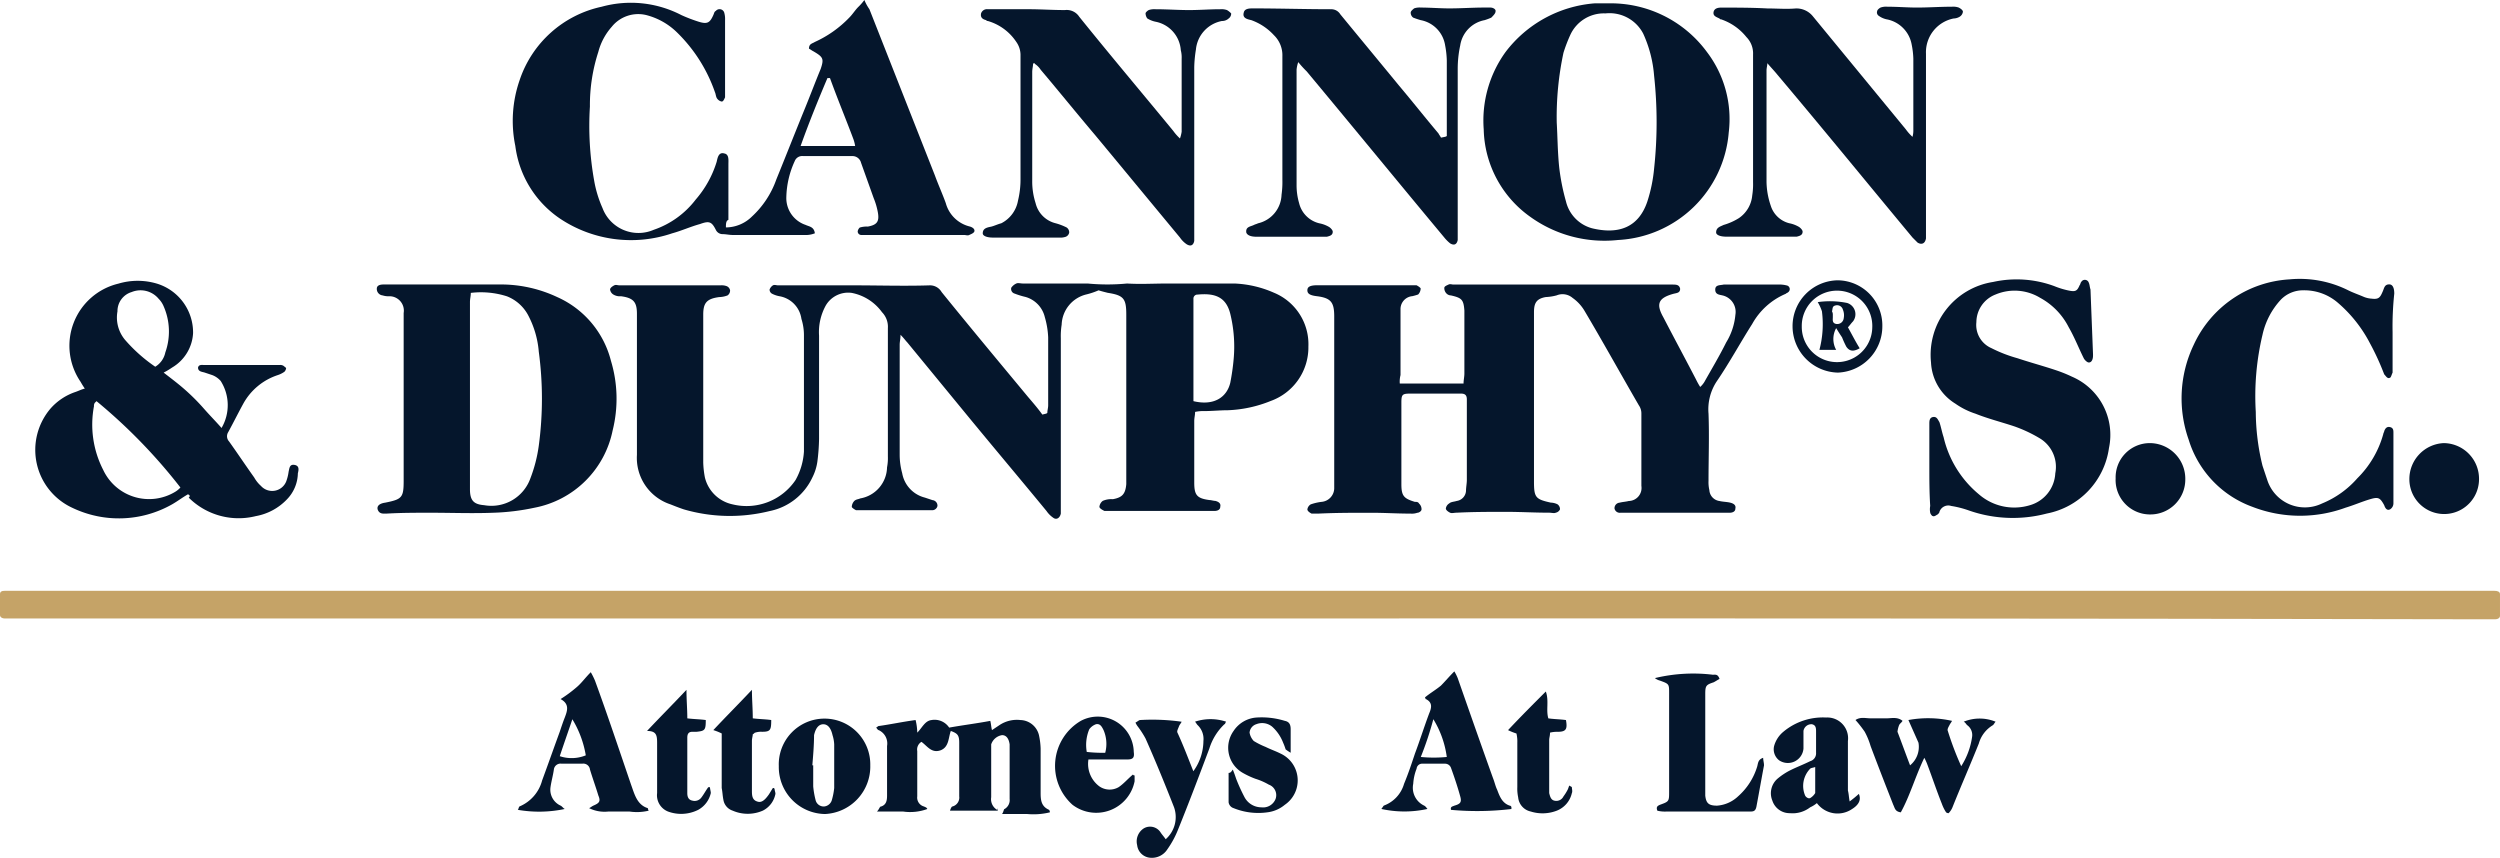
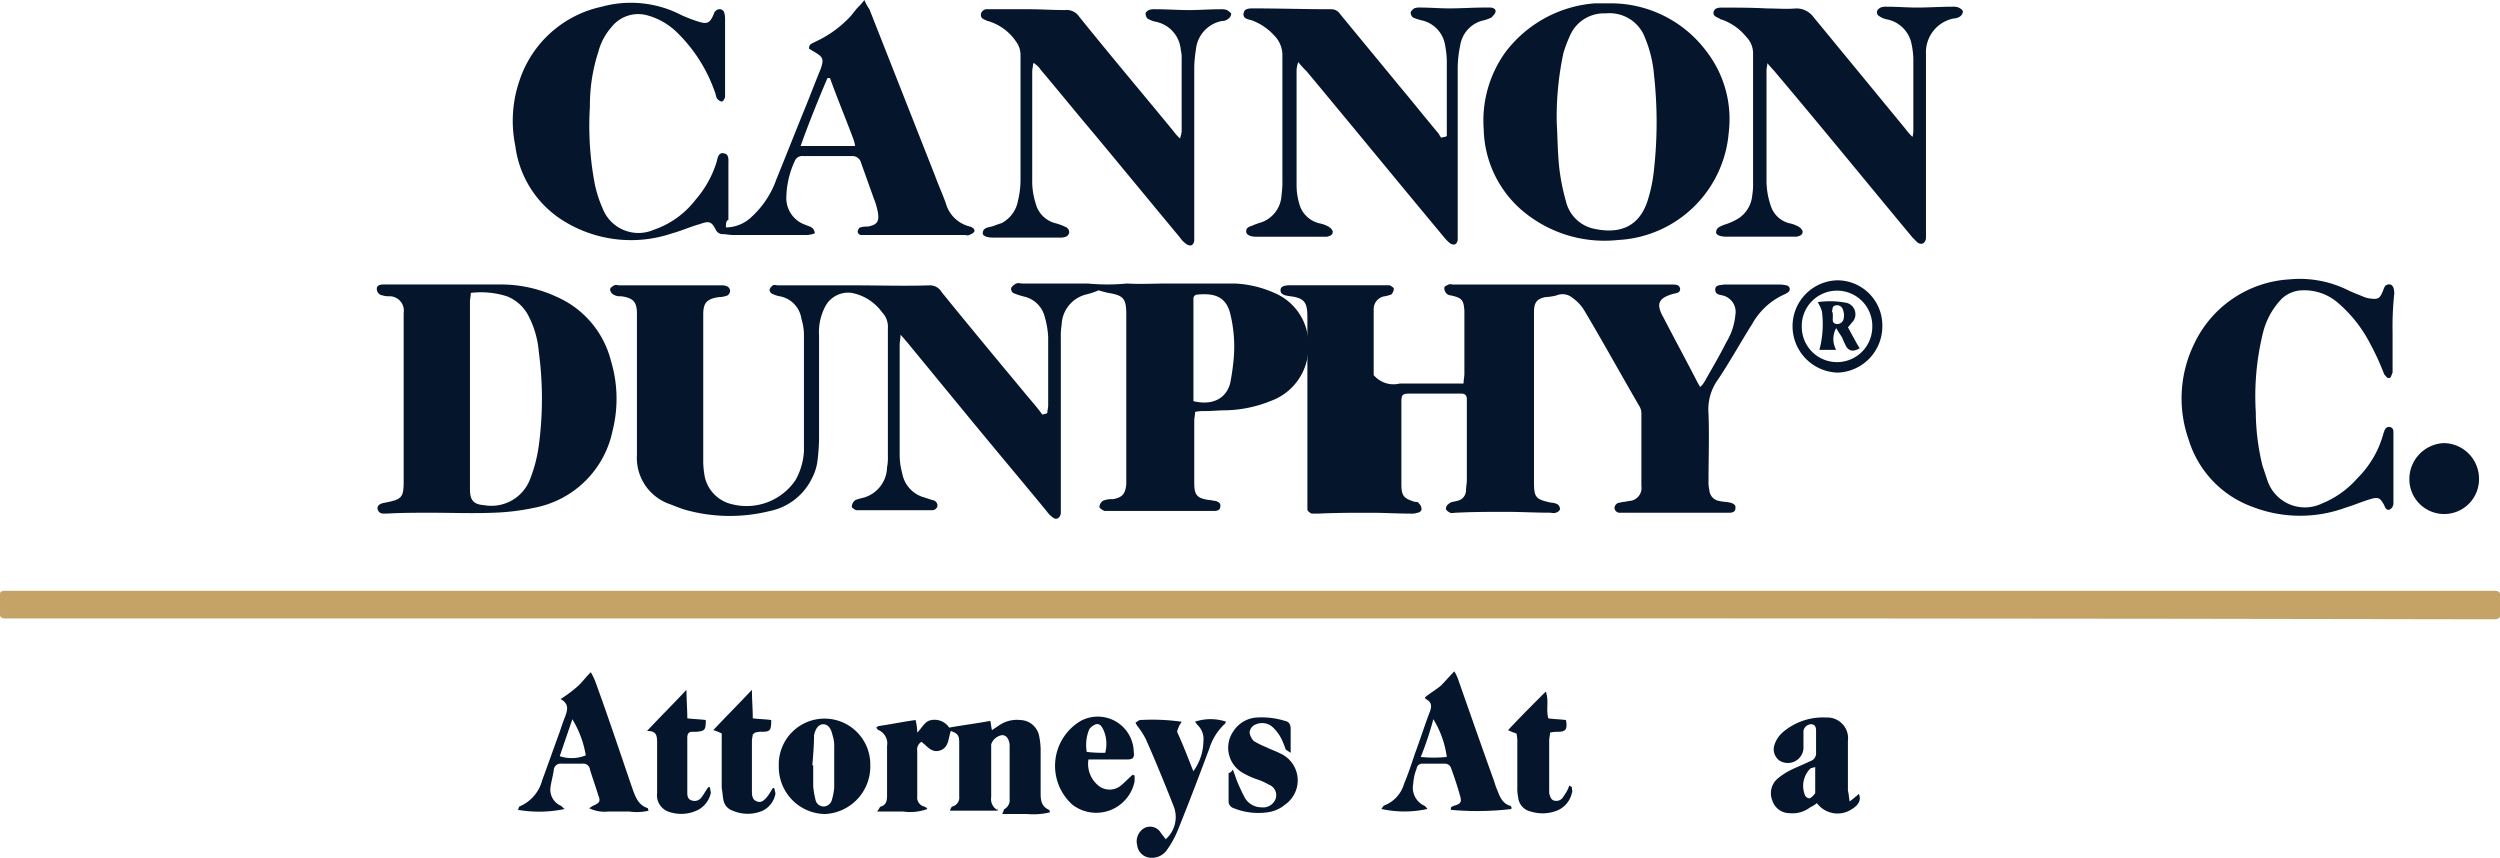
<svg xmlns="http://www.w3.org/2000/svg" width="160.779" height="55.166" viewBox="0 0 160.779 55.166">
  <g id="hero_logo_vertical" transform="translate(-0.1 0.1)">
    <path id="Path_5580" data-name="Path 5580" d="M80.462,72.081H.424c-.216,0-.324-.108-.324-.216V70.516c0-.162.108-.216.324-.216H160.5c.216,0,.378.054.378.216v1.4c0,.108-.108.216-.324.216h-.7Q120.1,72.054,80.462,72.081Z" transform="translate(0 -32.405)" fill="#c5a367" />
    <path id="Path_5581" data-name="Path 5581" d="M100.919,41.991c0-.162.054-.324.054-.486V37.134a5.418,5.418,0,0,0-.216-1.3,1.774,1.774,0,0,0-1.241-1.3,5.012,5.012,0,0,1-.7-.216.307.307,0,0,1-.216-.378.793.793,0,0,1,.324-.27c.108-.054.27,0,.432,0h4.156a13.277,13.277,0,0,0,2.537,0c.864.054,1.727,0,2.591,0h4.318a6.967,6.967,0,0,1,2.537.594,3.58,3.58,0,0,1,2.213,3.454,3.665,3.665,0,0,1-2.429,3.508,8.121,8.121,0,0,1-2.753.594c-.486,0-1.025.054-1.511.054a2.42,2.42,0,0,0-.594.054c0,.216-.054.378-.054.594v3.94c0,.81.162,1.025.971,1.133.108,0,.27.054.378.054.216.054.378.162.324.378,0,.216-.216.27-.378.27h-7.07c-.108-.054-.324-.162-.324-.27a.546.546,0,0,1,.216-.378,1.369,1.369,0,0,1,.648-.108c.594-.108.81-.324.864-.971v-10.9c0-1.025-.162-1.241-1.187-1.4-.216-.054-.432-.108-.594-.162a4.75,4.75,0,0,1-.81.27,2.073,2.073,0,0,0-1.565,1.943,4.643,4.643,0,0,0-.054.864v11.28c-.054.27-.27.432-.486.27a1.643,1.643,0,0,1-.432-.432c-1.727-2.1-3.508-4.21-5.235-6.315l-3.724-4.534c-.108-.108-.216-.27-.432-.486,0,.27-.054.432-.054.648v7.07a4.5,4.5,0,0,0,.162,1.187,1.968,1.968,0,0,0,1.457,1.565l.486.162a.357.357,0,0,1,.324.378.345.345,0,0,1-.378.27H88.613c-.108-.054-.27-.162-.27-.216a.583.583,0,0,1,.162-.378c.108-.108.27-.108.378-.162a2.075,2.075,0,0,0,1.727-2,3.078,3.078,0,0,0,.054-.7V36.54a1.344,1.344,0,0,0-.378-1.025,3.145,3.145,0,0,0-1.943-1.241,1.668,1.668,0,0,0-1.673.81,3.541,3.541,0,0,0-.432,1.943v6.638a13.235,13.235,0,0,1-.108,1.457,3.257,3.257,0,0,1-.324,1.025,3.875,3.875,0,0,1-2.753,2.159,10.587,10.587,0,0,1-5.505-.108c-.324-.108-.594-.216-.864-.324a3.145,3.145,0,0,1-2.159-3.184V35.622c0-.756-.216-1.025-1.025-1.133a.8.8,0,0,1-.486-.108.444.444,0,0,1-.216-.324c0-.108.162-.216.27-.27s.216,0,.324,0h6.53a.918.918,0,0,1,.378.054.359.359,0,0,1,.216.27.385.385,0,0,1-.162.324,1.6,1.6,0,0,1-.54.108c-.81.108-1.025.378-1.025,1.133v9.5a5.948,5.948,0,0,0,.108.971,2.328,2.328,0,0,0,1.781,1.727,3.8,3.8,0,0,0,4.048-1.565,4.269,4.269,0,0,0,.54-1.835V37.026a3.48,3.48,0,0,0-.162-1.079,1.718,1.718,0,0,0-1.4-1.457,1.715,1.715,0,0,1-.486-.162.3.3,0,0,1-.162-.27.539.539,0,0,1,.216-.27c.108-.054.216,0,.324,0h4.857c1.619,0,3.292.054,4.911,0a.861.861,0,0,1,.756.432c1.835,2.267,3.724,4.534,5.559,6.746.324.378.648.756.918,1.133C100.811,42.045,100.865,42.045,100.919,41.991Zm9.391-.756c1.349.324,2.159-.27,2.375-1.187a14.548,14.548,0,0,0,.216-1.511,8.876,8.876,0,0,0-.216-2.914c-.27-1.079-.971-1.349-2.1-1.241a.255.255,0,0,0-.27.27v6.584Z" transform="translate(-33.463 -15.537)" fill="#05162c" />
-     <path id="Path_5582" data-name="Path 5582" d="M161.837,40.148h4.1c0-.216.054-.432.054-.648V35.453c-.054-.7-.162-.81-.864-.971a.412.412,0,0,1-.27-.108A.49.49,0,0,1,164.7,34c0-.108.162-.162.27-.216s.216,0,.324,0h14.086c.216,0,.432,0,.486.27,0,.27-.216.27-.432.324-.971.27-1.133.648-.648,1.511.7,1.349,1.4,2.645,2.1,3.994a4.868,4.868,0,0,0,.27.486,1.43,1.43,0,0,0,.27-.324c.486-.864.971-1.673,1.4-2.537a4.1,4.1,0,0,0,.594-1.781,1.087,1.087,0,0,0-.81-1.241c-.216-.054-.486-.054-.486-.378s.324-.27.54-.324h3.508a1.836,1.836,0,0,1,.54.054.242.242,0,0,1,.108.432c-.054.054-.108.054-.162.108a4.449,4.449,0,0,0-2.159,1.943c-.756,1.187-1.457,2.483-2.267,3.67a3.258,3.258,0,0,0-.54,2.1c.054,1.457,0,2.86,0,4.318a2.214,2.214,0,0,0,.054.594.75.75,0,0,0,.648.7c.216.054.486.054.7.108s.378.162.324.378c0,.216-.216.27-.378.27h-7.016a.345.345,0,0,1-.378-.27.357.357,0,0,1,.324-.378c.216-.054.378-.054.594-.108a.839.839,0,0,0,.81-.971V42.091a.912.912,0,0,0-.162-.54c-1.187-2.051-2.321-4.1-3.508-6.1a2.708,2.708,0,0,0-.756-.81.993.993,0,0,0-1.025-.162,3.159,3.159,0,0,1-.7.108c-.594.108-.756.378-.756.971v10.9c0,1.025.108,1.133,1.079,1.349a1.017,1.017,0,0,1,.432.108.385.385,0,0,1,.162.324.38.38,0,0,1-.27.216c-.108.054-.27,0-.432,0-.917,0-1.835-.054-2.753-.054-1.079,0-2.1,0-3.184.054-.162,0-.324.054-.432,0s-.27-.162-.27-.27a.444.444,0,0,1,.216-.324c.108-.108.324-.108.486-.162a.693.693,0,0,0,.594-.648c0-.216.054-.486.054-.7V41.174c0-.27-.108-.378-.378-.378h-3.238c-.54,0-.594.054-.594.594v5.235c0,.756.162.918.864,1.133.108,0,.216,0,.27.108a.49.49,0,0,1,.162.378c0,.108-.162.216-.27.216a1.052,1.052,0,0,1-.432.054c-.864,0-1.673-.054-2.537-.054-1.133,0-2.267,0-3.4.054h-.432c-.108-.054-.27-.162-.27-.27a.444.444,0,0,1,.216-.324,3.3,3.3,0,0,1,.7-.162.89.89,0,0,0,.81-.918V35.83c0-.918-.216-1.187-1.133-1.3-.432-.054-.594-.162-.594-.378s.162-.324.648-.324h6.369c.108.054.27.162.27.216a.583.583,0,0,1-.162.378,3.44,3.44,0,0,1-.378.108.834.834,0,0,0-.756.864v4.21A1.663,1.663,0,0,0,161.837,40.148Z" transform="translate(-71.714 -15.583)" fill="#05162c" />
+     <path id="Path_5582" data-name="Path 5582" d="M161.837,40.148h4.1c0-.216.054-.432.054-.648V35.453c-.054-.7-.162-.81-.864-.971a.412.412,0,0,1-.27-.108A.49.49,0,0,1,164.7,34c0-.108.162-.162.27-.216s.216,0,.324,0h14.086c.216,0,.432,0,.486.27,0,.27-.216.27-.432.324-.971.27-1.133.648-.648,1.511.7,1.349,1.4,2.645,2.1,3.994a4.868,4.868,0,0,0,.27.486,1.43,1.43,0,0,0,.27-.324c.486-.864.971-1.673,1.4-2.537a4.1,4.1,0,0,0,.594-1.781,1.087,1.087,0,0,0-.81-1.241c-.216-.054-.486-.054-.486-.378s.324-.27.54-.324h3.508a1.836,1.836,0,0,1,.54.054.242.242,0,0,1,.108.432c-.054.054-.108.054-.162.108a4.449,4.449,0,0,0-2.159,1.943c-.756,1.187-1.457,2.483-2.267,3.67a3.258,3.258,0,0,0-.54,2.1c.054,1.457,0,2.86,0,4.318a2.214,2.214,0,0,0,.054.594.75.75,0,0,0,.648.7c.216.054.486.054.7.108s.378.162.324.378c0,.216-.216.27-.378.27h-7.016a.345.345,0,0,1-.378-.27.357.357,0,0,1,.324-.378c.216-.054.378-.054.594-.108a.839.839,0,0,0,.81-.971V42.091a.912.912,0,0,0-.162-.54c-1.187-2.051-2.321-4.1-3.508-6.1a2.708,2.708,0,0,0-.756-.81.993.993,0,0,0-1.025-.162,3.159,3.159,0,0,1-.7.108c-.594.108-.756.378-.756.971v10.9c0,1.025.108,1.133,1.079,1.349a1.017,1.017,0,0,1,.432.108.385.385,0,0,1,.162.324.38.38,0,0,1-.27.216c-.108.054-.27,0-.432,0-.917,0-1.835-.054-2.753-.054-1.079,0-2.1,0-3.184.054-.162,0-.324.054-.432,0s-.27-.162-.27-.27a.444.444,0,0,1,.216-.324c.108-.108.324-.108.486-.162a.693.693,0,0,0,.594-.648c0-.216.054-.486.054-.7V41.174c0-.27-.108-.378-.378-.378h-3.238c-.54,0-.594.054-.594.594v5.235c0,.756.162.918.864,1.133.108,0,.216,0,.27.108a.49.49,0,0,1,.162.378c0,.108-.162.216-.27.216a1.052,1.052,0,0,1-.432.054c-.864,0-1.673-.054-2.537-.054-1.133,0-2.267,0-3.4.054h-.432c-.108-.054-.27-.162-.27-.27V35.83c0-.918-.216-1.187-1.133-1.3-.432-.054-.594-.162-.594-.378s.162-.324.648-.324h6.369c.108.054.27.162.27.216a.583.583,0,0,1-.162.378,3.44,3.44,0,0,1-.378.108.834.834,0,0,0-.756.864v4.21A1.663,1.663,0,0,0,161.837,40.148Z" transform="translate(-71.714 -15.583)" fill="#05162c" />
    <path id="Path_5583" data-name="Path 5583" d="M74.909,14.526a2.4,2.4,0,0,0,1.673-.7,5.9,5.9,0,0,0,1.565-2.375c.594-1.457,1.187-2.968,1.781-4.426.378-.918.7-1.781,1.079-2.7.216-.648.162-.756-.486-1.133-.108-.054-.162-.108-.27-.162,0-.324.216-.324.378-.432a7.163,7.163,0,0,0,2.213-1.565c.216-.216.378-.486.594-.7A3.524,3.524,0,0,0,83.814-.1a2.927,2.927,0,0,0,.324.594l4.21,10.686c.216.594.486,1.187.7,1.781a2.118,2.118,0,0,0,1.565,1.511c.162.054.324.162.27.324-.054.108-.216.162-.324.216s-.216,0-.324,0H83.6a.232.232,0,0,1-.216-.216c0-.108.108-.27.162-.27a1.494,1.494,0,0,1,.486-.054c.594-.108.756-.324.648-.918a4.558,4.558,0,0,0-.27-.918L83.6,10.37a.568.568,0,0,0-.54-.432H79.874a.513.513,0,0,0-.54.324,5.837,5.837,0,0,0-.54,2.321,1.817,1.817,0,0,0,1.241,1.781c.216.108.54.108.594.54a1.576,1.576,0,0,1-.486.108h-4.8c-.216,0-.432-.054-.648-.054a.481.481,0,0,1-.432-.27c-.27-.54-.432-.594-1.025-.378-.594.162-1.187.432-1.781.594a8.226,8.226,0,0,1-7.178-.918,6.656,6.656,0,0,1-2.914-4.7,7.972,7.972,0,0,1,.27-4.21A7.148,7.148,0,0,1,66.921.332a7.062,7.062,0,0,1,5.127.54,9.73,9.73,0,0,0,1.133.432c.54.162.7.054.917-.432.054-.108.054-.216.162-.27A.314.314,0,0,1,74.8.71a1.494,1.494,0,0,1,.054.486V6.161c-.054.108-.108.27-.216.27a.459.459,0,0,1-.27-.162c-.108-.108-.108-.324-.162-.432A9.882,9.882,0,0,0,71.779,2a4.378,4.378,0,0,0-2-1.133,2.185,2.185,0,0,0-2.213.756,3.939,3.939,0,0,0-.864,1.619,11.076,11.076,0,0,0-.54,3.508,20.069,20.069,0,0,0,.27,4.749,7.477,7.477,0,0,0,.54,1.781,2.468,2.468,0,0,0,3.292,1.4,5.719,5.719,0,0,0,2.7-1.943,6.7,6.7,0,0,0,1.349-2.429c.054-.216.108-.648.486-.54.324.054.27.432.27.7V14.04C74.909,14.094,74.909,14.31,74.909,14.526ZM83.22,9.291a2.449,2.449,0,0,0-.108-.432c-.486-1.3-1.025-2.591-1.511-3.94h-.162c-.594,1.4-1.187,2.86-1.727,4.372Z" transform="translate(-28.124 0)" fill="#05162c" />
    <path id="Path_5584" data-name="Path 5584" d="M49.534,33.8H53.15a8.526,8.526,0,0,1,3.454.81,6.136,6.136,0,0,1,3.454,4.1,8.408,8.408,0,0,1,.108,4.48,6.342,6.342,0,0,1-5.019,4.965,14.753,14.753,0,0,1-2.645.324c-1.349.054-2.7,0-4.048,0-.917,0-1.835,0-2.806.054-.216,0-.486.054-.594-.27-.054-.216.108-.378.486-.432,1.079-.216,1.187-.324,1.187-1.4V35.635a.926.926,0,0,0-.918-1.079,1.188,1.188,0,0,1-.432-.054A.417.417,0,0,1,45,34.07c0-.216.216-.27.432-.27h4.1Zm1.511.54c0,.216-.054.378-.054.594V46.969c0,.756.27.971.918,1.025a2.661,2.661,0,0,0,2.968-1.727,9.276,9.276,0,0,0,.54-2.1,22.667,22.667,0,0,0,0-6.045,6.055,6.055,0,0,0-.7-2.375,2.634,2.634,0,0,0-1.349-1.187A5.506,5.506,0,0,0,51.045,34.34Z" transform="translate(-20.667 -15.604)" fill="#05162c" />
-     <path id="Path_5585" data-name="Path 5585" d="M14.124,47.091c-.378.216-.648.432-1.025.648a6.933,6.933,0,0,1-6.423.216,4.1,4.1,0,0,1-1.4-6.369,3.73,3.73,0,0,1,1.619-1.079c.162-.054.378-.162.594-.216a4.977,4.977,0,0,1-.27-.432,4.106,4.106,0,0,1,2.429-6.315,4.321,4.321,0,0,1,2.483,0,3.285,3.285,0,0,1,2.321,3.184A2.737,2.737,0,0,1,13.1,38.941a4.747,4.747,0,0,1-.54.324c.486.378.918.7,1.349,1.079a13.475,13.475,0,0,1,1.241,1.241c.378.432.756.81,1.133,1.241a2.9,2.9,0,0,0-.054-3.022,1.378,1.378,0,0,0-.54-.378l-.486-.162c-.162-.054-.432-.054-.432-.324.054-.216.27-.162.432-.162h4.8a.4.4,0,0,1,.27.054c.054.054.162.108.162.162a.409.409,0,0,1-.108.216,1.616,1.616,0,0,1-.432.216,3.933,3.933,0,0,0-2.213,1.835c-.324.594-.648,1.241-.971,1.835a.491.491,0,0,0,.054.594c.54.756,1.079,1.565,1.619,2.321a2.113,2.113,0,0,0,.432.54.971.971,0,0,0,1.619-.27,2.846,2.846,0,0,0,.162-.648c.054-.216.054-.486.378-.432s.27.324.216.54a2.467,2.467,0,0,1-.7,1.673,3.65,3.65,0,0,1-2,1.079,4.548,4.548,0,0,1-4.318-1.187C14.286,47.2,14.232,47.145,14.124,47.091ZM8.241,41.1l-.108.108a.324.324,0,0,0-.054.216,6.373,6.373,0,0,0,.594,4.1,3.253,3.253,0,0,0,4.641,1.4,1.431,1.431,0,0,0,.324-.27A35.1,35.1,0,0,0,8.241,41.1Zm3.778-2.213a1.4,1.4,0,0,0,.648-.918A4.027,4.027,0,0,0,12.559,35a1.531,1.531,0,0,0-.324-.486,1.513,1.513,0,0,0-1.727-.432,1.279,1.279,0,0,0-.918,1.241,2.238,2.238,0,0,0,.486,1.835A10.087,10.087,0,0,0,12.019,38.887Z" transform="translate(-1.935 -15.402)" fill="#05162c" />
    <path id="Path_5586" data-name="Path 5586" d="M184.874.3a7.677,7.677,0,0,1,6.369,3.13,7.118,7.118,0,0,1,1.4,5.181,7.532,7.532,0,0,1-7.124,6.908,8.162,8.162,0,0,1-5.667-1.511A7.084,7.084,0,0,1,176.886,8.4a7.526,7.526,0,0,1,1.4-4.965A7.967,7.967,0,0,1,184.01.3Zm-3.292,7.664c.054.918.054,1.889.162,2.914a13.9,13.9,0,0,0,.432,2.159,2.359,2.359,0,0,0,1.673,1.727c1.781.432,3.022-.108,3.562-1.727a9.733,9.733,0,0,0,.432-2.1,27.788,27.788,0,0,0,0-5.991,7.987,7.987,0,0,0-.7-2.7,2.44,2.44,0,0,0-2.429-1.3,2.373,2.373,0,0,0-2.267,1.4,9.73,9.73,0,0,0-.432,1.133A19.726,19.726,0,0,0,181.582,7.964Z" transform="translate(-81.366 -0.184)" fill="#05162c" />
    <path id="Path_5587" data-name="Path 5587" d="M161.345,9.058V4.2a5.947,5.947,0,0,0-.108-.971,1.95,1.95,0,0,0-1.565-1.619,5.1,5.1,0,0,1-.486-.162.385.385,0,0,1-.162-.324c0-.108.162-.216.216-.27A1.052,1.052,0,0,1,159.672.8c.594,0,1.241.054,1.835.054.756,0,1.511-.054,2.213-.054h.432c.162,0,.378.108.324.27,0,.108-.162.27-.27.378a3.719,3.719,0,0,1-.432.162,1.95,1.95,0,0,0-1.565,1.619,7.2,7.2,0,0,0-.162,1.511V15.75c-.054.27-.216.378-.486.216a2.493,2.493,0,0,1-.378-.378c-2.968-3.562-5.883-7.124-8.851-10.686a6.494,6.494,0,0,1-.54-.594,2,2,0,0,0-.108.486v7.448a4.108,4.108,0,0,0,.162,1.133,1.756,1.756,0,0,0,1.3,1.3,1.934,1.934,0,0,1,.594.216c.108.054.27.216.27.324,0,.216-.162.27-.378.324h-4.534c-.378,0-.594-.108-.648-.27-.054-.378.27-.378.486-.486.108-.054.162-.054.27-.108a1.949,1.949,0,0,0,1.511-1.835,5.866,5.866,0,0,0,.054-.971V3.93a1.79,1.79,0,0,0-.54-1.349,3.646,3.646,0,0,0-1.457-.971c-.216-.054-.594-.108-.486-.486.054-.27.378-.27.594-.27,1.673,0,3.346.054,5.019.054a.677.677,0,0,1,.594.324c1.241,1.511,2.537,3.076,3.778,4.588.864,1.025,1.673,2.051,2.537,3.076.054.108.108.162.162.27C161.237,9.111,161.291,9.111,161.345,9.058Z" transform="translate(-68.199 -0.414)" fill="#05162c" />
    <path id="Path_5588" data-name="Path 5588" d="M207.747,4.316c0,.162-.054.324-.054.486V11.98a4.957,4.957,0,0,0,.27,1.511,1.678,1.678,0,0,0,1.187,1.133,1.934,1.934,0,0,1,.594.216c.108.054.27.216.27.324,0,.216-.162.27-.378.324H205.1c-.378,0-.648-.108-.648-.27,0-.324.27-.378.486-.486a3.835,3.835,0,0,0,.971-.432,1.974,1.974,0,0,0,.864-1.457,4.643,4.643,0,0,0,.054-.864v-8.2a1.5,1.5,0,0,0-.432-1.133,3.533,3.533,0,0,0-1.619-1.133c-.054,0-.054,0-.108-.054-.216-.108-.432-.162-.378-.432.054-.216.27-.27.486-.27.971,0,1.943,0,2.968.054.594,0,1.241.054,1.835,0a1.359,1.359,0,0,1,1.079.486l5.991,7.286a3.1,3.1,0,0,0,.432.486,1.519,1.519,0,0,0,.054-.432V4.046a5.317,5.317,0,0,0-.108-.918,2.01,2.01,0,0,0-1.619-1.619,1.334,1.334,0,0,1-.486-.216.26.26,0,0,1-.108-.324c0-.054.108-.162.216-.216A1.052,1.052,0,0,1,215.465.7c.648,0,1.3.054,1.889.054.756,0,1.511-.054,2.267-.054a1.052,1.052,0,0,1,.432.054c.108.054.27.162.27.27a.444.444,0,0,1-.216.324.78.78,0,0,1-.378.108,2.211,2.211,0,0,0-1.781,2.267V15.6c-.054.324-.27.432-.54.27l-.324-.324c-2.914-3.508-5.775-7.016-8.689-10.47-.216-.27-.486-.54-.7-.81C207.855,4.316,207.8,4.316,207.747,4.316Z" transform="translate(-93.985 -0.368)" fill="#05162c" />
    <path id="Path_5589" data-name="Path 5589" d="M120.337,4.508c0,.162-.054.324-.054.54V12.01a4.546,4.546,0,0,0,.216,1.457,1.756,1.756,0,0,0,1.3,1.3,3.748,3.748,0,0,1,.7.27.385.385,0,0,1,.162.324.359.359,0,0,1-.216.27,1.052,1.052,0,0,1-.432.054h-4.264c-.378,0-.648-.108-.648-.27,0-.324.27-.378.54-.432.216-.054.432-.162.648-.216a2.024,2.024,0,0,0,1.079-1.457,5.763,5.763,0,0,0,.162-1.349V3.914a1.454,1.454,0,0,0-.27-.81,3.305,3.305,0,0,0-1.835-1.349c-.054,0-.054,0-.108-.054-.216-.054-.378-.162-.324-.432a.4.4,0,0,1,.432-.27h2.645c.756,0,1.511.054,2.321.054a.961.961,0,0,1,.917.432c2,2.483,4.048,4.911,6.045,7.34a3.1,3.1,0,0,0,.432.486,2.426,2.426,0,0,0,.108-.432v-4.7a1.836,1.836,0,0,0-.054-.54,2.011,2.011,0,0,0-1.619-1.835,1.617,1.617,0,0,1-.54-.216.579.579,0,0,1-.108-.324c0-.054.108-.162.216-.216A1.188,1.188,0,0,1,128.217,1c.7,0,1.457.054,2.159.054.648,0,1.349-.054,2-.054a1.052,1.052,0,0,1,.432.054,1.177,1.177,0,0,1,.27.216.385.385,0,0,1-.162.324.613.613,0,0,1-.432.162,2.064,2.064,0,0,0-1.673,1.835,8.054,8.054,0,0,0-.108,1.133V15.9c-.054.27-.216.378-.486.216a1.643,1.643,0,0,1-.432-.432c-1.835-2.213-3.616-4.372-5.451-6.584-1.187-1.4-2.321-2.806-3.508-4.21a1.261,1.261,0,0,0-.378-.378C120.445,4.454,120.391,4.454,120.337,4.508Z" transform="translate(-53.799 -0.506)" fill="#05162c" />
-     <path id="Path_5590" data-name="Path 5590" d="M230,45.228V42.475c0-.162,0-.378.216-.432.27-.054.324.162.432.324.108.324.162.648.27.971a6.747,6.747,0,0,0,2.267,3.67,3.461,3.461,0,0,0,3.292.7A2.254,2.254,0,0,0,238.1,45.66a2.14,2.14,0,0,0-1.025-2.267,8.844,8.844,0,0,0-1.619-.756c-.81-.27-1.673-.486-2.483-.81a4.851,4.851,0,0,1-1.3-.648,3.283,3.283,0,0,1-1.565-2.645,4.746,4.746,0,0,1,3.994-5.181,7,7,0,0,1,3.94.27,5.3,5.3,0,0,0,.864.27c.486.108.594.054.756-.324.054-.054.054-.162.108-.216a.265.265,0,0,1,.486.054c.054.108.054.27.108.432.054,1.4.108,2.753.162,4.156V38.1c0,.162-.054.432-.27.432-.108,0-.27-.162-.324-.27-.324-.648-.594-1.349-.971-2a4.428,4.428,0,0,0-1.835-1.889,3.157,3.157,0,0,0-2.86-.216,1.918,1.918,0,0,0-1.241,1.781,1.625,1.625,0,0,0,.971,1.673,8.952,8.952,0,0,0,1.673.648c.81.27,1.619.486,2.429.756a9,9,0,0,1,1.079.432,4.073,4.073,0,0,1,2.375,4.588,4.99,4.99,0,0,1-3.994,4.21,8.563,8.563,0,0,1-5.073-.216,6.313,6.313,0,0,0-1.079-.27.6.6,0,0,0-.756.378c0,.054-.054.108-.108.162-.108.054-.216.162-.324.108-.054,0-.162-.162-.162-.216a1.162,1.162,0,0,1,0-.432C230,46.9,230,46.037,230,45.228Z" transform="translate(-105.821 -15.32)" fill="#05162c" />
    <path id="Path_5591" data-name="Path 5591" d="M273.63,36.564v2.591c-.054.108-.108.324-.162.324-.162.108-.27-.108-.378-.216a16.423,16.423,0,0,0-.918-2,8.715,8.715,0,0,0-2.051-2.591,3.294,3.294,0,0,0-2.213-.81,1.993,1.993,0,0,0-1.457.594,4.854,4.854,0,0,0-1.187,2.267,17.037,17.037,0,0,0-.432,4.965,14.769,14.769,0,0,0,.432,3.454l.324.971a2.541,2.541,0,0,0,3.508,1.457,6.056,6.056,0,0,0,2.267-1.619,6.391,6.391,0,0,0,1.673-2.86c0-.054.054-.108.054-.162.054-.162.162-.324.378-.27s.216.216.216.378v4.534a.454.454,0,0,1-.216.378c-.216.108-.324-.108-.378-.27-.27-.486-.378-.54-.918-.378s-1.025.378-1.565.54a8.484,8.484,0,0,1-5.991-.054,6.665,6.665,0,0,1-4.1-4.318,7.98,7.98,0,0,1,.324-6.1,7.242,7.242,0,0,1,6.153-4.21,6.976,6.976,0,0,1,3.778.7c.324.162.648.27,1.025.432a1.576,1.576,0,0,0,.486.108c.432.054.54-.054.7-.432.108-.216.108-.486.432-.486.216,0,.324.216.324.594A19.957,19.957,0,0,0,273.63,36.564Z" transform="translate(-119.659 -15.292)" fill="#05162c" />
    <path id="Path_5592" data-name="Path 5592" d="M112.326,91.517h-3.076c.054-.162.108-.27.162-.27a.592.592,0,0,0,.432-.648V87.146c0-.486-.108-.594-.54-.756-.162.432-.108,1.025-.648,1.241-.594.216-.864-.27-1.241-.54a.577.577,0,0,0-.27.594V90.6a.592.592,0,0,0,.432.648c.108.054.162.054.216.162a3.184,3.184,0,0,1-1.565.162h-1.673c.162-.162.162-.324.27-.324.324-.108.378-.378.378-.7V87.362a.943.943,0,0,0-.54-1.025c-.054,0-.108-.108-.162-.162.108-.054.108-.108.216-.108.756-.108,1.511-.27,2.321-.378a3.673,3.673,0,0,1,.108.81c.324-.324.486-.756.918-.81a1.125,1.125,0,0,1,1.133.486c.917-.162,1.781-.27,2.645-.432.054.216.054.378.108.594l.486-.324a2.021,2.021,0,0,1,1.349-.324,1.265,1.265,0,0,1,1.187.971,4.724,4.724,0,0,1,.108.864v2.86c0,.486.054.864.54,1.079a.236.236,0,0,1,.054.162,4.438,4.438,0,0,1-1.457.108H112.6c.108-.162.108-.324.162-.324a.657.657,0,0,0,.324-.648V87.254c-.054-.378-.216-.594-.486-.594a.88.88,0,0,0-.7.594v3.4a.8.8,0,0,0,.378.81C112.272,91.3,112.272,91.355,112.326,91.517Z" transform="translate(-48.055 -39.482)" fill="#05162c" />
-     <path id="Path_5593" data-name="Path 5593" d="M197.3,80.48a10.52,10.52,0,0,1,3.724-.216c.162,0,.324-.054.432.27-.108.054-.27.162-.378.216-.486.162-.54.216-.54.756v6.53c.054.486.216.648.756.648a2.194,2.194,0,0,0,1.349-.594,4.158,4.158,0,0,0,1.241-1.943c.054-.216.054-.432.378-.54,0,.162.054.324.054.486-.162.864-.324,1.781-.486,2.645-.054.27-.162.324-.378.324h-5.4a2.024,2.024,0,0,1-.594-.054c-.108-.27.054-.324.162-.378.594-.216.594-.216.594-.864V81.451c0-.594,0-.594-.594-.81A.834.834,0,0,1,197.3,80.48Z" transform="translate(-90.77 -36.971)" fill="#05162c" />
    <path id="Path_5594" data-name="Path 5594" d="M66.388,88.743c.108-.054.162-.108.27-.162.378-.162.486-.27.324-.648-.162-.54-.378-1.133-.54-1.673a.43.43,0,0,0-.486-.378H64.606a.43.43,0,0,0-.486.378c-.054.378-.162.756-.216,1.133a1.124,1.124,0,0,0,.648,1.187c.108.054.162.162.27.216a8,8,0,0,1-3.022.054c.054-.054.054-.162.108-.216a2.506,2.506,0,0,0,1.457-1.673c.378-1.025.756-2.1,1.133-3.13.108-.324.216-.648.324-.917.162-.432.324-.864-.27-1.187a8.436,8.436,0,0,0,1.025-.756c.324-.27.54-.594.917-.971a4.992,4.992,0,0,1,.27.54c.81,2.213,1.565,4.48,2.321,6.692.216.594.378,1.3,1.079,1.511a.418.418,0,0,0,.054.162,3.254,3.254,0,0,1-1.241.054H67.629A2.235,2.235,0,0,1,66.388,88.743ZM64.5,85.4a2.409,2.409,0,0,0,1.673-.054,6.529,6.529,0,0,0-.864-2.321C65.038,83.832,64.768,84.588,64.5,85.4Z" transform="translate(-28.4 -36.869)" fill="#05162c" />
    <path id="Path_5595" data-name="Path 5595" d="M167.506,81.573c.324-.27.7-.486,1.025-.756.27-.27.54-.594.864-.917a3.18,3.18,0,0,1,.216.432c.756,2.159,1.511,4.318,2.267,6.423.108.27.162.54.27.756.162.432.324.864.81,1.025a.116.116,0,0,1,.108.108v.108a18.537,18.537,0,0,1-3.886.054c-.054-.216.108-.216.216-.27.378-.108.486-.216.378-.594-.162-.594-.378-1.241-.594-1.835a.406.406,0,0,0-.378-.27h-1.457a.357.357,0,0,0-.378.324,3.151,3.151,0,0,0-.216.971,1.269,1.269,0,0,0,.7,1.4c.108.054.162.162.216.216a6.882,6.882,0,0,1-2.968,0c.054-.054.108-.162.162-.216a2.107,2.107,0,0,0,1.3-1.4c.27-.648.486-1.3.7-1.943.324-.864.594-1.727.918-2.591.162-.378.216-.7-.216-.918C167.56,81.735,167.56,81.681,167.506,81.573Zm-.27,3.832a8.642,8.642,0,0,0,1.673,0,6.23,6.23,0,0,0-.864-2.429A21.35,21.35,0,0,1,167.237,85.405Z" transform="translate(-75.764 -36.823)" fill="#05162c" />
-     <path id="Path_5596" data-name="Path 5596" d="M227.029,91.522a2.523,2.523,0,0,1-.27-.54c-.324-.81-.594-1.619-.917-2.483a3.409,3.409,0,0,0-.216-.486c-.594,1.241-.918,2.429-1.511,3.508-.378-.054-.378-.27-.486-.486-.486-1.241-.971-2.483-1.457-3.778a4.673,4.673,0,0,0-.378-.918,7.253,7.253,0,0,0-.594-.756c.324-.216.648-.108.972-.108H223.2c.324,0,.7-.108,1.025.162-.054.108-.162.162-.216.27a1.669,1.669,0,0,0-.108.432c.27.7.54,1.457.81,2.159a1.538,1.538,0,0,0,.54-1.457l-.648-1.457a7.024,7.024,0,0,1,2.806.054c-.054.108-.108.162-.162.27s-.162.27-.108.378A19.442,19.442,0,0,0,228,88.553a4.713,4.713,0,0,0,.7-1.889.78.78,0,0,0-.324-.756c-.054-.054-.108-.162-.216-.216a2.7,2.7,0,0,1,2.051,0c-.054.054-.108.162-.162.216a2.006,2.006,0,0,0-.917,1.187c-.54,1.349-1.133,2.7-1.673,4.048a1.175,1.175,0,0,1-.27.432A.267.267,0,0,1,227.029,91.522Z" transform="translate(-101.771 -39.378)" fill="#05162c" />
    <path id="Path_5597" data-name="Path 5597" d="M216.194,90.792a7.288,7.288,0,0,0,.594-.486c.162.378,0,.7-.432.971a1.656,1.656,0,0,1-2.267-.378,1.894,1.894,0,0,1-.432.27,1.843,1.843,0,0,1-1.3.378,1.167,1.167,0,0,1-1.133-.81,1.239,1.239,0,0,1,.324-1.4,4.229,4.229,0,0,1,.81-.54c.432-.216.864-.378,1.3-.594a.52.52,0,0,0,.378-.54V86.313c0-.216,0-.432-.27-.486a.514.514,0,0,0-.54.432v1.133a1.007,1.007,0,0,1-1.565.756.9.9,0,0,1-.324-.918,1.818,1.818,0,0,1,.594-.917,3.961,3.961,0,0,1,2.753-.918,1.336,1.336,0,0,1,1.4,1.511v3.184C216.14,90.306,216.14,90.468,216.194,90.792Zm-2.213-2.213c-.162.054-.27.054-.324.108a1.584,1.584,0,0,0-.324,1.727c.054.108.216.216.324.162a.93.93,0,0,0,.324-.324Z" transform="translate(-97.142 -39.35)" fill="#05162c" />
    <path id="Path_5598" data-name="Path 5598" d="M92.9,88.575a2.943,2.943,0,1,1,5.883-.054,3.056,3.056,0,0,1-2.914,3.13A3.019,3.019,0,0,1,92.9,88.575Zm2.159-.054h.054V89.87a5.453,5.453,0,0,0,.162.918.536.536,0,0,0,.54.378.576.576,0,0,0,.486-.378,4.3,4.3,0,0,0,.162-.81V87.172a2.3,2.3,0,0,0-.108-.594c-.108-.486-.324-.7-.594-.7s-.486.216-.594.7C95.165,87.226,95.111,87.873,95.057,88.521Z" transform="translate(-42.714 -39.4)" fill="#05162c" />
    <path id="Path_5599" data-name="Path 5599" d="M130.941,89.1v.378a2.517,2.517,0,0,1-3.994,1.511,3.355,3.355,0,0,1,.54-5.4,2.315,2.315,0,0,1,3.4,2c.054.378-.054.486-.432.486h-2.483a1.8,1.8,0,0,0,.7,1.727,1.154,1.154,0,0,0,1.241.054c.324-.216.594-.54.918-.81C130.887,89.1,130.887,89.1,130.941,89.1Zm-1.889-1.457a2.237,2.237,0,0,0-.108-1.457c-.108-.216-.216-.432-.486-.378a.915.915,0,0,0-.432.324,2.607,2.607,0,0,0-.162,1.457A8.744,8.744,0,0,0,129.052,87.644Z" transform="translate(-57.873 -39.332)" fill="#05162c" />
    <path id="Path_5600" data-name="Path 5600" d="M139.124,88.946A3.354,3.354,0,0,0,139.772,87a1.231,1.231,0,0,0-.378-1.025c-.054-.054-.108-.162-.162-.216a3.16,3.16,0,0,1,2,0c-.054.054-.054.162-.108.162a3.654,3.654,0,0,0-.971,1.565c-.648,1.727-1.3,3.454-2,5.181a6.018,6.018,0,0,1-.7,1.3,1.179,1.179,0,0,1-1.133.54.916.916,0,0,1-.81-.81.991.991,0,0,1,.432-1.079.8.8,0,0,1,1.079.27c.108.162.216.27.324.432a1.9,1.9,0,0,0,.54-2.051c-.594-1.511-1.187-2.968-1.835-4.426a5.935,5.935,0,0,0-.486-.756,1.18,1.18,0,0,1-.162-.27c.108-.054.162-.108.27-.162a13.425,13.425,0,0,1,2.7.108c-.054.108-.108.162-.162.27-.054.162-.162.324-.108.432C138.476,87.273,138.8,88.137,139.124,88.946Z" transform="translate(-62.278 -39.447)" fill="#05162c" />
-     <path id="Path_5601" data-name="Path 5601" d="M252.2,54.967a2.2,2.2,0,0,1,2.213-2.267,2.292,2.292,0,0,1,2.267,2.321,2.246,2.246,0,0,1-2.267,2.267A2.215,2.215,0,0,1,252.2,54.967Z" transform="translate(-116.04 -24.303)" fill="#05162c" />
    <path id="Path_5602" data-name="Path 5602" d="M291.68,55.021a2.24,2.24,0,1,1-4.48,0,2.317,2.317,0,0,1,2.213-2.321A2.292,2.292,0,0,1,291.68,55.021Z" transform="translate(-132.15 -24.303)" fill="#05162c" />
    <path id="Path_5603" data-name="Path 5603" d="M146.76,88.734c.108.27.162.432.216.594a11.546,11.546,0,0,0,.54,1.187,1.228,1.228,0,0,0,1.079.648.861.861,0,0,0,.917-.54.718.718,0,0,0-.432-.917,4.178,4.178,0,0,0-.864-.378,5.445,5.445,0,0,1-.81-.378,1.859,1.859,0,0,1-.594-2.7,1.922,1.922,0,0,1,1.511-.864,5.045,5.045,0,0,1,1.781.216c.27.054.378.216.378.54v1.511a3.191,3.191,0,0,1-.324-.216,3.721,3.721,0,0,0-.162-.432,2.681,2.681,0,0,0-.7-1.025,1.013,1.013,0,0,0-1.025-.162.621.621,0,0,0-.432.54,1.028,1.028,0,0,0,.27.54,4.936,4.936,0,0,0,.756.378c.324.162.648.27.971.432a1.9,1.9,0,0,1,.27,3.292,2.149,2.149,0,0,1-1.133.486,4.206,4.206,0,0,1-2.159-.27.463.463,0,0,1-.324-.378V88.95C146.6,88.95,146.652,88.9,146.76,88.734Z" transform="translate(-67.377 -39.343)" fill="#05162c" />
    <path id="Path_5604" data-name="Path 5604" d="M77.2,84.745c.864-.918,1.673-1.727,2.537-2.645,0,.648.054,1.241.054,1.835.432.054.81.054,1.187.108,0,.648-.054.7-.594.756h-.27c-.216,0-.324.108-.324.378v3.562c0,.216.054.432.324.486a.539.539,0,0,0,.594-.216c.162-.216.27-.432.432-.648h.108c0,.108.054.27.054.378a1.634,1.634,0,0,1-.81,1.079,2.443,2.443,0,0,1-1.943.108,1.125,1.125,0,0,1-.7-1.187V85.5C77.848,85.014,77.794,84.745,77.2,84.745Z" transform="translate(-35.489 -37.836)" fill="#05162c" />
    <path id="Path_5605" data-name="Path 5605" d="M85.64,84.906a3.721,3.721,0,0,0-.54-.216c.81-.864,1.619-1.673,2.483-2.591,0,.648.054,1.187.054,1.835.432.054.81.054,1.187.108,0,.648-.054.756-.594.756a1.188,1.188,0,0,0-.432.054c-.054,0-.054.054-.162.108,0,.108-.054.27-.054.432v3.184c0,.27,0,.594.324.7.27.108.486-.054.756-.432.108-.162.162-.27.27-.432.054,0,.054,0,.108.054,0,.108.054.216.054.324a1.52,1.52,0,0,1-.81,1.079,2.424,2.424,0,0,1-1.943,0,.88.88,0,0,1-.594-.7c-.054-.27-.054-.486-.108-.756v-2.86Q85.64,85.23,85.64,84.906Z" transform="translate(-39.125 -37.836)" fill="#05162c" />
    <path id="Path_5606" data-name="Path 5606" d="M182.5,84.945c0,.216-.054.324-.054.486v3.4c.054.216.108.432.324.486a.511.511,0,0,0,.594-.27,3.012,3.012,0,0,0,.27-.432c.054-.108.054-.162.108-.27.054.054.108.054.162.108,0,.108.054.27,0,.378a1.586,1.586,0,0,1-.971,1.133,2.533,2.533,0,0,1-1.673.054,1.028,1.028,0,0,1-.81-.918,2.627,2.627,0,0,1-.054-.648v-2.86A2.214,2.214,0,0,0,180.34,85a3.72,3.72,0,0,1-.54-.216c.81-.864,1.619-1.673,2.429-2.483.216.594,0,1.187.162,1.727.378.054.756.054,1.133.108.108.594,0,.756-.54.756A1.859,1.859,0,0,0,182.5,84.945Z" transform="translate(-82.715 -37.928)" fill="#05162c" />
    <path id="Path_5607" data-name="Path 5607" d="M216.614,39.237a2.984,2.984,0,0,1-2.914-2.968,2.949,2.949,0,0,1,2.914-2.968,2.9,2.9,0,0,1,2.86,2.968A2.975,2.975,0,0,1,216.614,39.237Zm2.213-2.914a2.268,2.268,0,1,0-4.534-.054,2.267,2.267,0,1,0,4.534.054Z" transform="translate(-98.318 -15.374)" fill="#05162c" />
    <path id="Path_5608" data-name="Path 5608" d="M216.7,35.854a5.516,5.516,0,0,1,1.889.054.758.758,0,0,1,.378,1.187c-.108.108-.216.27-.324.378.27.486.486.918.756,1.349-.378.216-.648.216-.864-.108a6.339,6.339,0,0,1-.27-.594c-.108-.162-.216-.324-.378-.594a1.441,1.441,0,0,0,0,1.4h-1.079a6.445,6.445,0,0,0,.162-2.483A2.891,2.891,0,0,0,216.7,35.854Zm.971.81v.162c0,.162-.054.378.216.432a.42.42,0,0,0,.486-.378.933.933,0,0,0-.054-.54.386.386,0,0,0-.486-.27c-.216.054-.162.216-.216.378A.408.408,0,0,1,217.671,36.664Z" transform="translate(-99.699 -16.524)" fill="#05162c" />
  </g>
</svg>